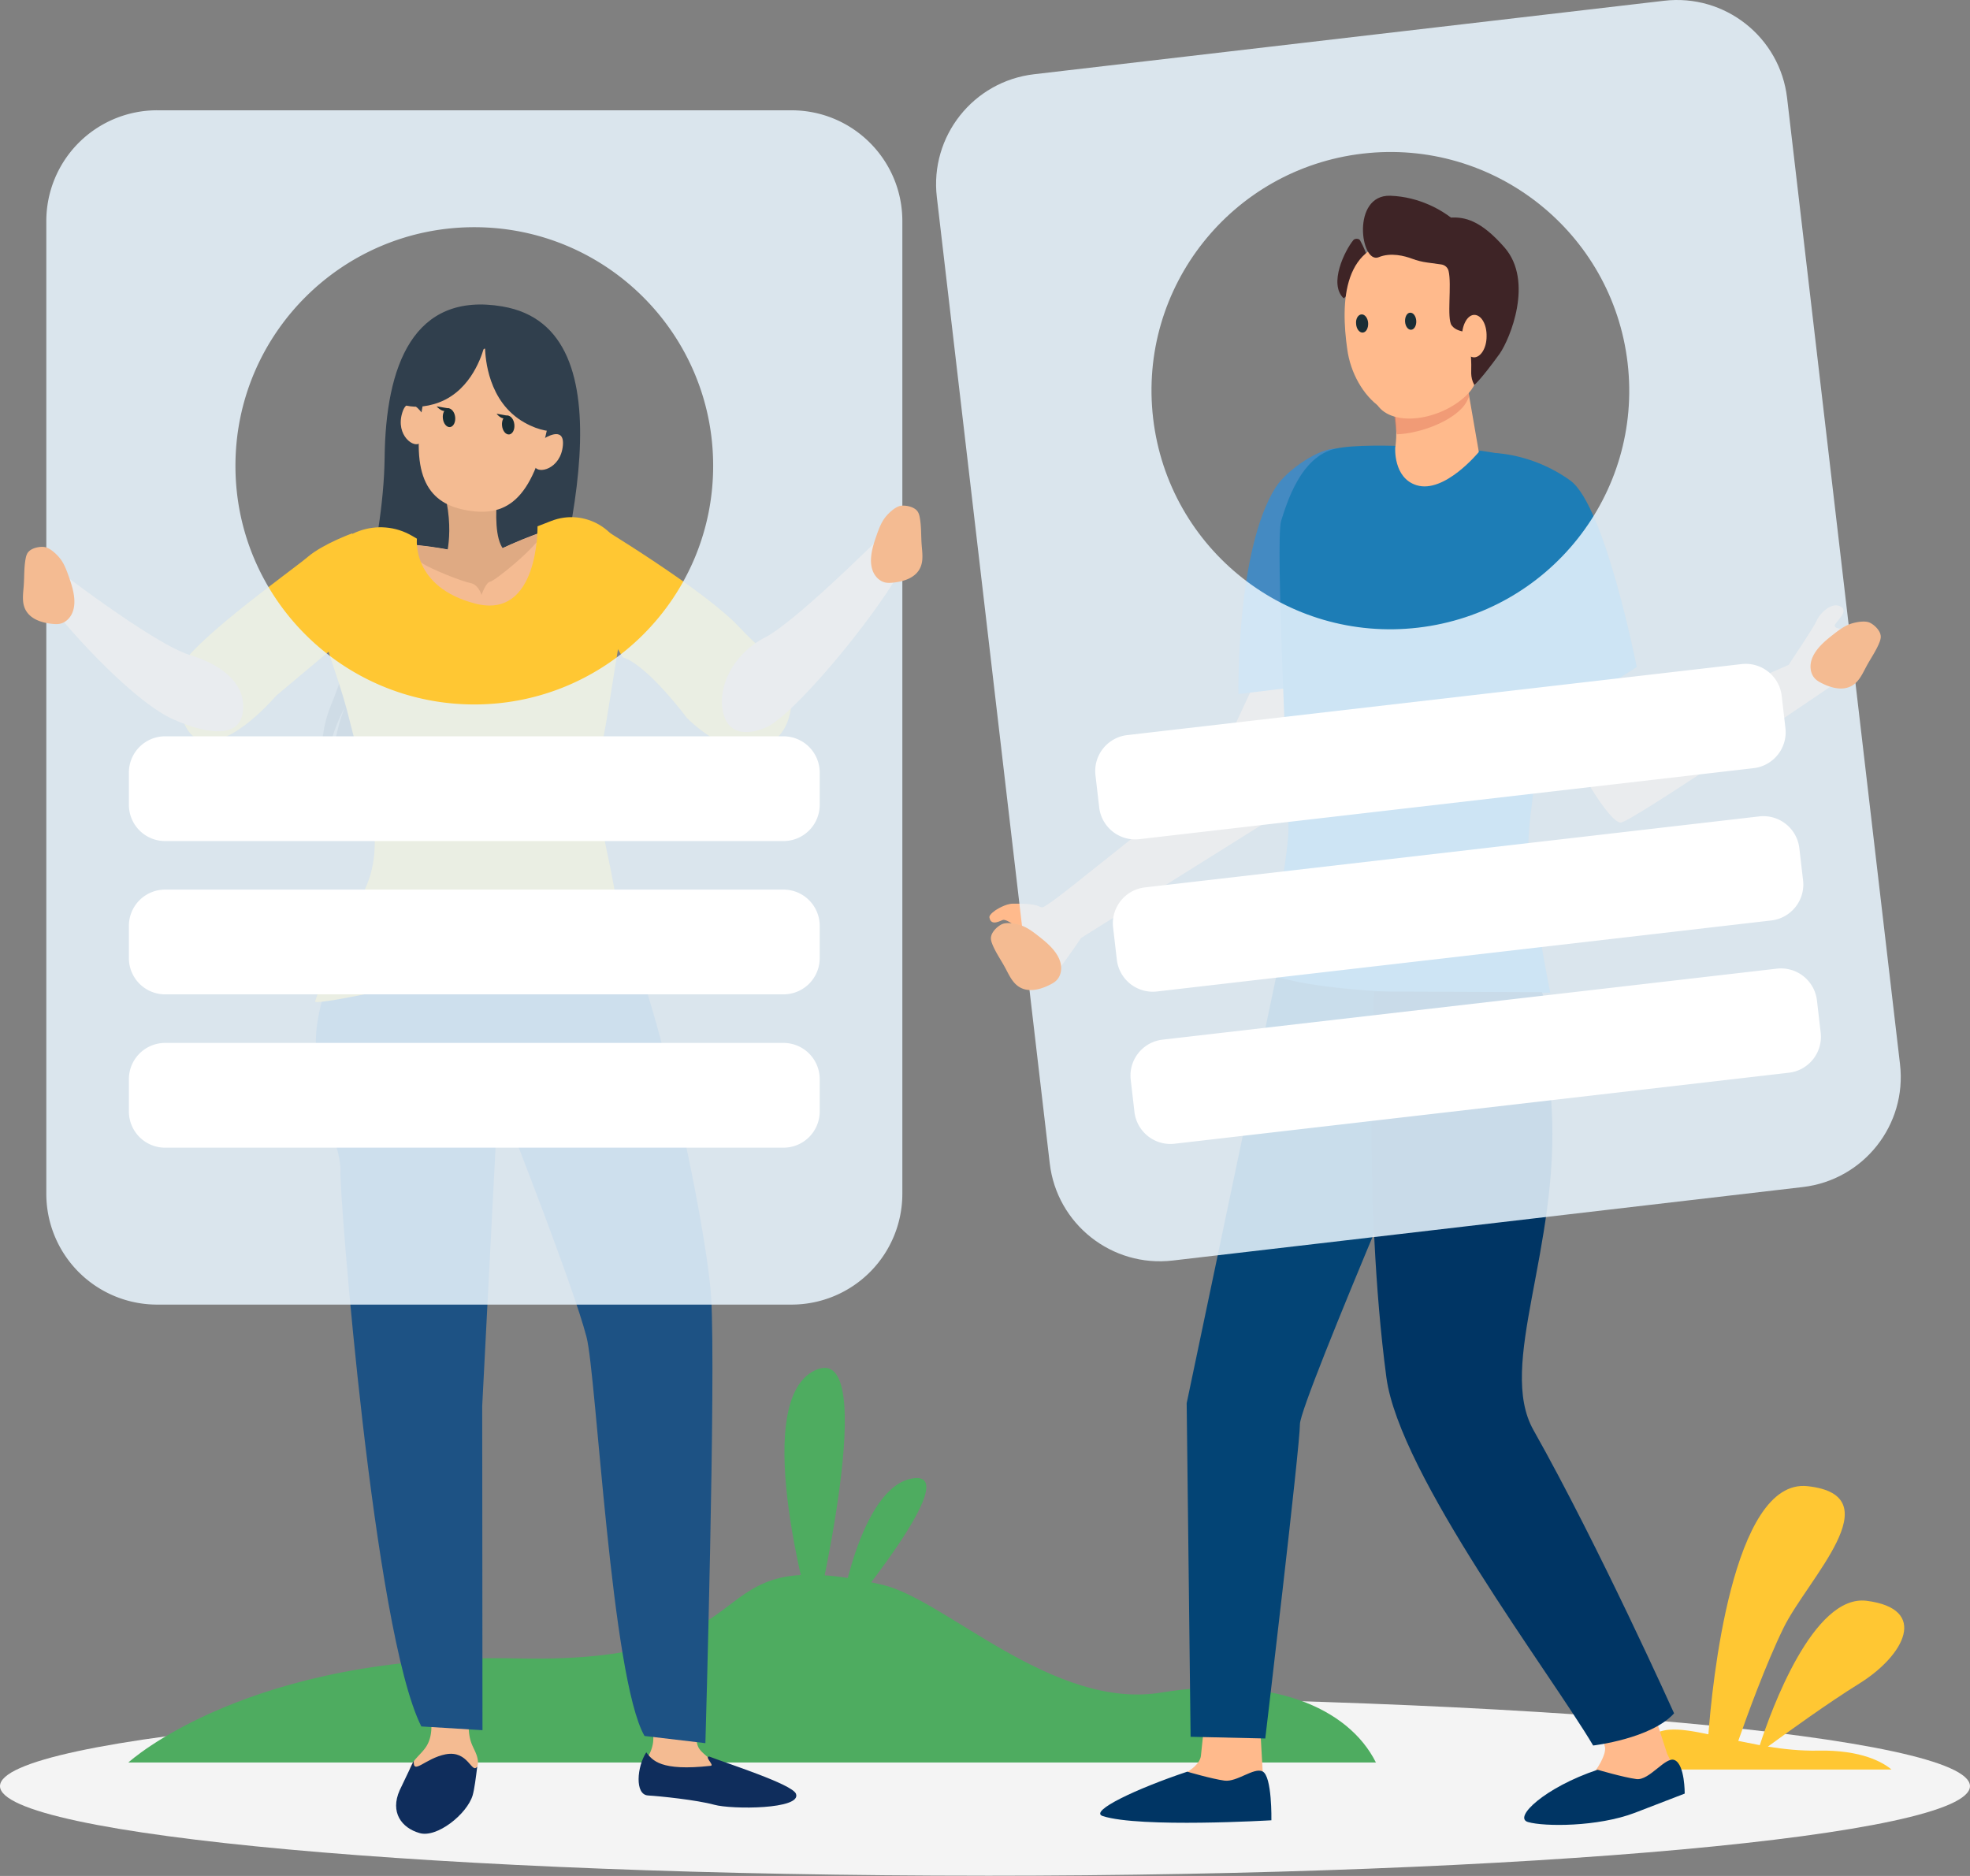
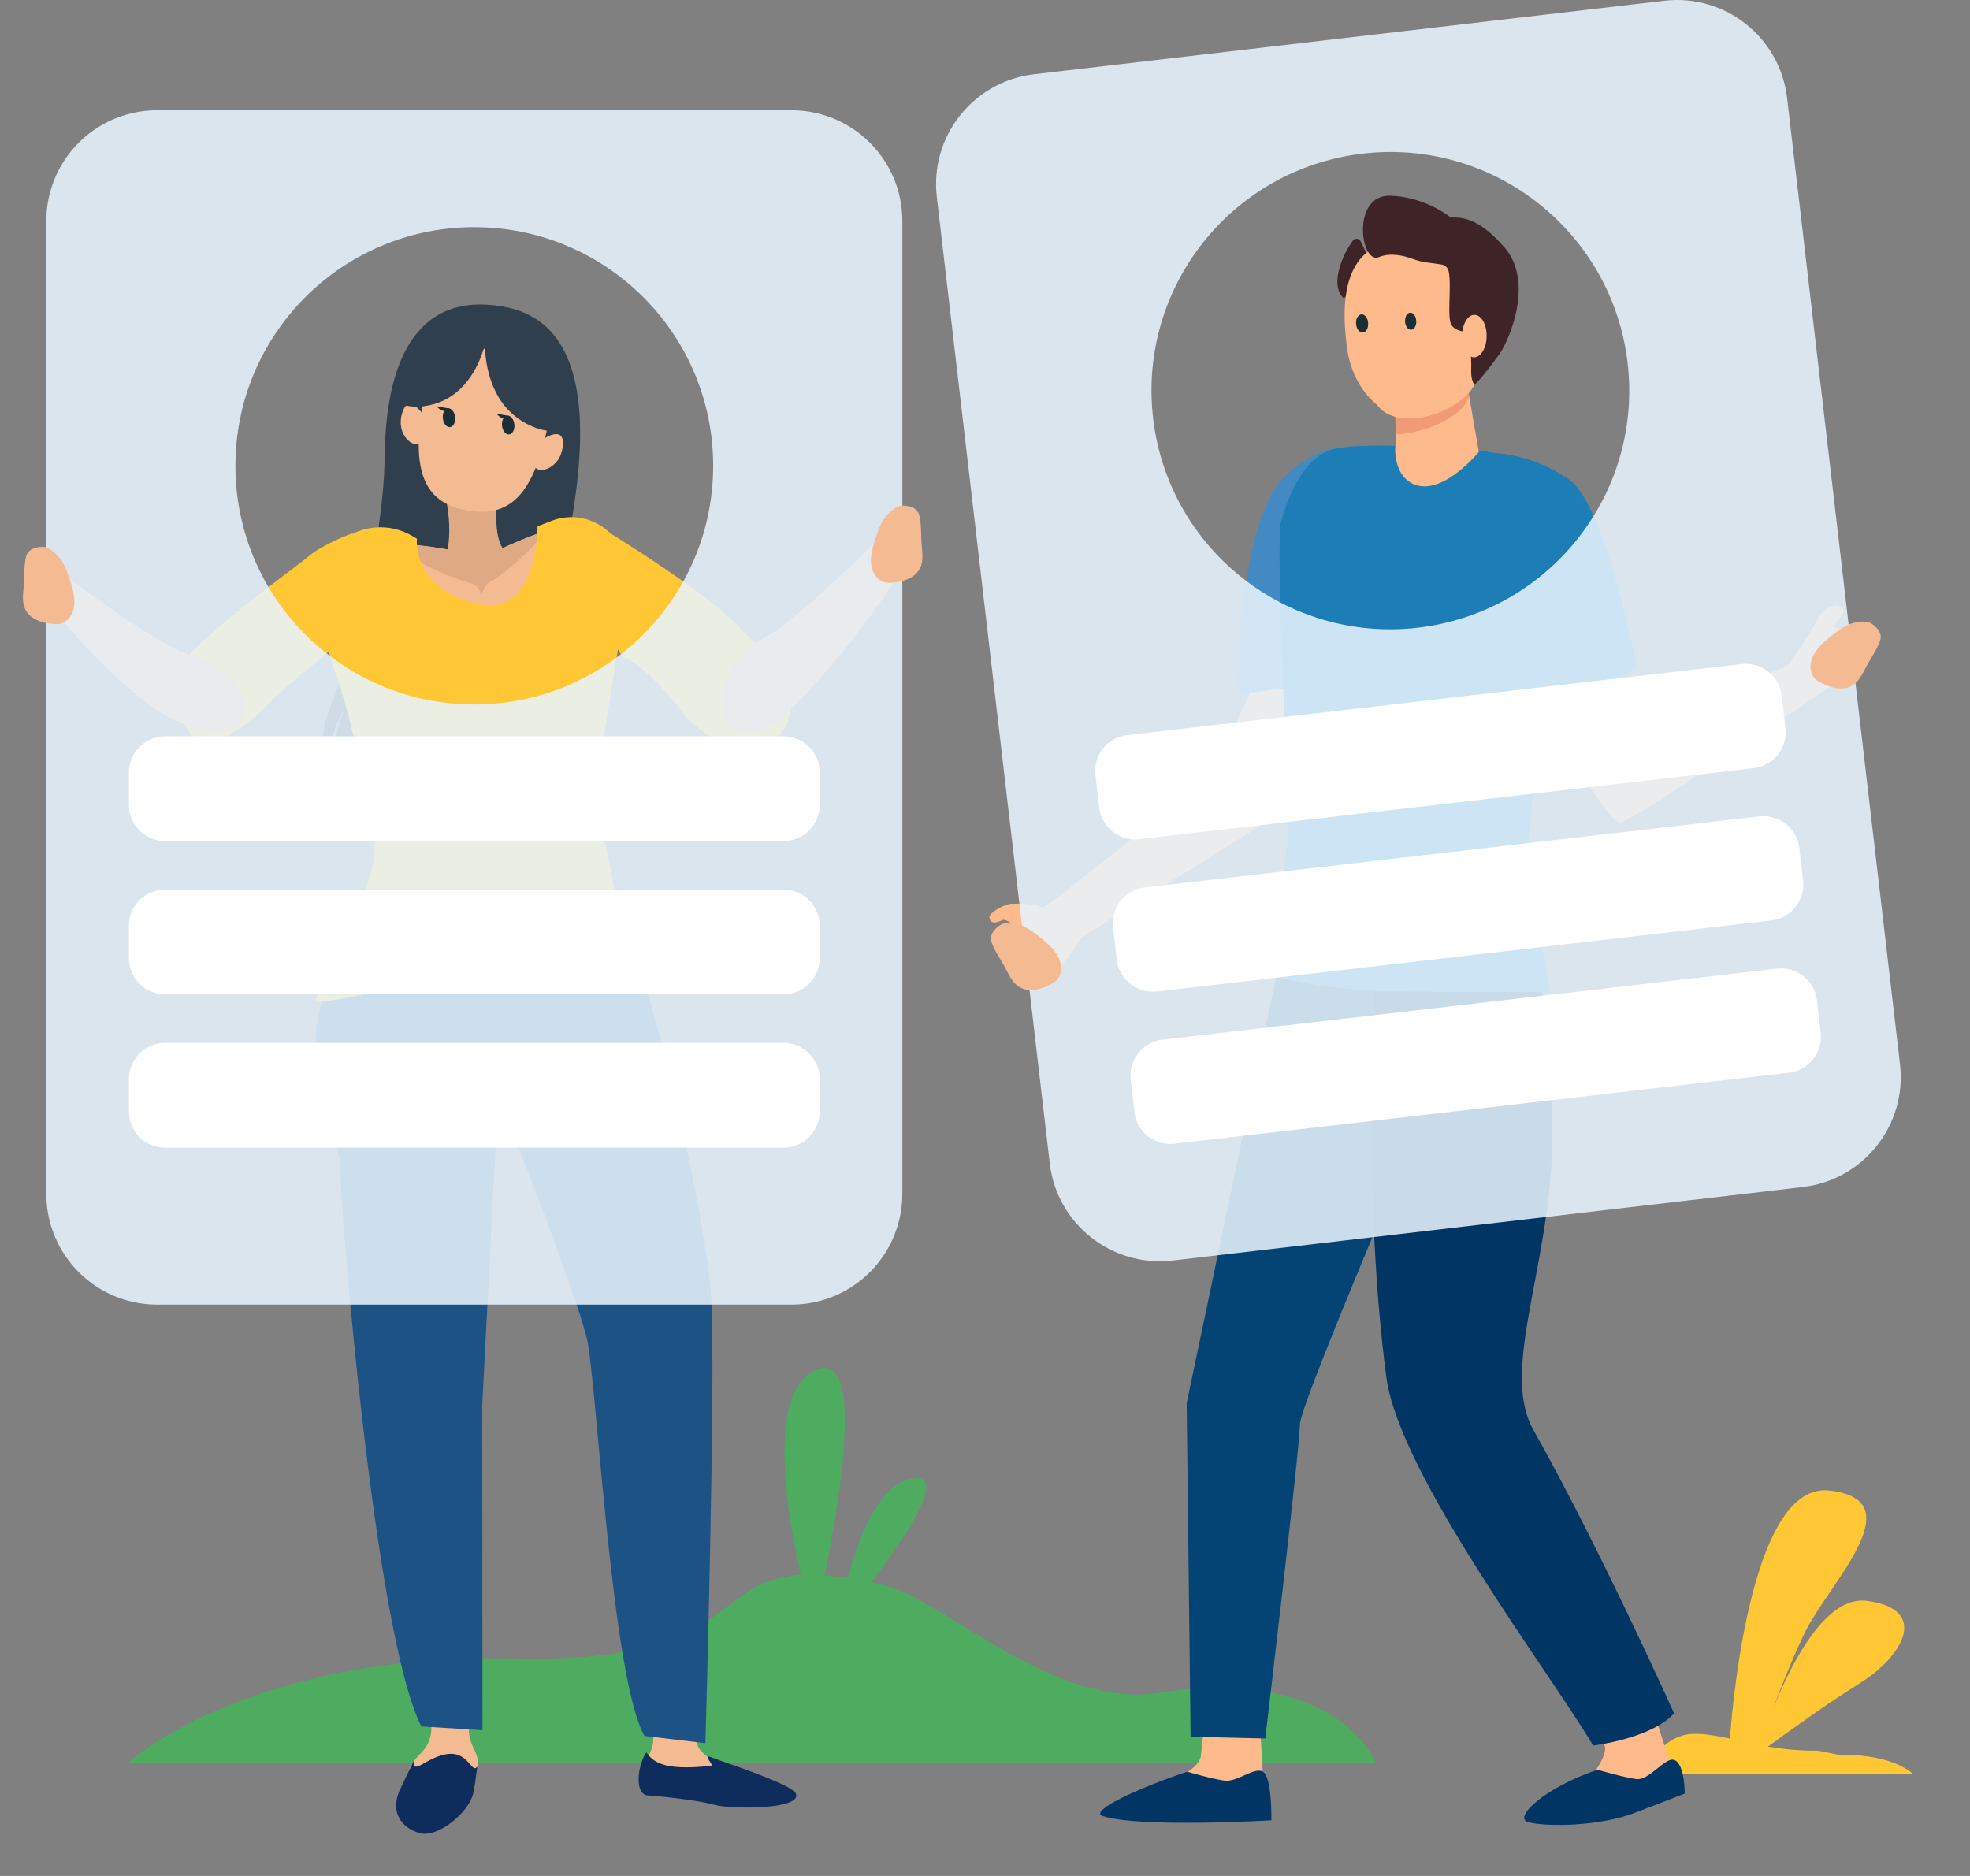
<svg xmlns="http://www.w3.org/2000/svg" xmlns:xlink="http://www.w3.org/1999/xlink" width="336" height="320" fill="none">
  <rect width="100%" height="100%" fill="#808080" stroke="none" />
  <g clip-path="url(#A)">
-     <path d="M167.997 319.96c92.782 0 167.998-6.844 167.998-15.282s-75.216-15.287-167.998-15.287S0 296.234 0 304.673s75.216 15.282 167.997 15.282v.005z" fill="#f4f4f4" />
-     <path d="M310.041 298.622c-2.889.051-5.778-.247-8.518-.684 3.281-2.393 10.083-7.333 15.66-10.801 7.586-4.738 11.896-12.709 1.174-14.077-9.104-1.122-16.298 18.719-18.209 24.631l-3.672-.731c1.468-4.204 4.697-13.1 7.735-19.305 4.11-8.357 18.647-22.532 4.11-24.143-12.921-1.466-16.345 34.356-16.938 42.321-2.595-.535-4.845-.926-6.658-.782-4.161.293-8.126 4.79-5.778 6.792h43.659c-1.37-1.173-5.042-3.375-12.581-3.226l.016.005z" fill="#ffc733" />
+     <path d="M310.041 298.622c-2.889.051-5.778-.247-8.518-.684 3.281-2.393 10.083-7.333 15.66-10.801 7.586-4.738 11.896-12.709 1.174-14.077-9.104-1.122-16.298 18.719-18.209 24.631c1.468-4.204 4.697-13.1 7.735-19.305 4.11-8.357 18.647-22.532 4.11-24.143-12.921-1.466-16.345 34.356-16.938 42.321-2.595-.535-4.845-.926-6.658-.782-4.161.293-8.126 4.79-5.778 6.792h43.659c-1.37-1.173-5.042-3.375-12.581-3.226l.016.005z" fill="#ffc733" />
    <path d="M230.829 40.952c-1.437 1.755-4.285 7.466-1.648 9.941l4.088-3.571s1.144-1.888-1.297-6.319c-.201-.36-.907-.345-1.143-.051z" fill="#3e2426" />
    <g fill="#4eac60">
      <path d="M21.891 300.644s20.444-18.781 66.379-17.751 28.684-20.376 62.26-12.555c10.762 2.521 29.095 21.456 47.583 18.369 18.487-3.036 31.824 2.47 36.562 11.937H21.891z" />
      <path d="M138.789 277.336s-11.381-38.076.206-43.582-.206 43.582-.206 43.582zm4.479-.721c-.36-.566 3.348-23.154 12.463-24.44 9.166-1.338-12.463 24.44-12.463 24.44z" />
    </g>
    <g fill="#ffba8c">
      <path d="M229.788 59.589c1.082 7.975 8.6 15.487 16.222 8.85s4.274-18.832 1.236-22.794c-3.09-3.962-7.313-4.528-7.313-4.528-11.072-.257-11.278 10.548-10.145 18.472zm-59.849 95.585s-1.37.844-1.169 1.389c.299 1.503 1.921.433 2.338.345.464-.077 1.694.69 2.024 1.122.283.417 6.01 9.251 7.524 7.234 1.503-1.97 3.748-5.274 3.748-5.274l33.844-21.199c.973-1.271 14.265-27.749 14.265-27.749l-14.28-3.632-11.546 24.713c-1.087.947-21.376 17.072-21.376 17.072s-6.829 5.557-7.524 5.573c-.602.041-.499-.721-5.016-.623-1.282.01-2.832 1.034-2.832 1.034v-.005zm35.559 137.937l-.67 6.386c-.144 1.384-2.003 2.619-2.384 2.763-4.007 1.765 13.878 9.194 13.878 5.191 0-1.049-.762-3.956-.952-5.145 0-.046-.526-9.293-.526-9.293l-9.346.098z" />
    </g>
    <path d="M188.092 309.787c6.344 2.048 28.755.716 28.755.716s.144-7.574-1.524-8.341c-1.478-.715-4.341 1.857-6.483 1.574-2.148-.288-6.345-1.523-6.345-1.523-8.584 2.861-16.88 6.767-14.403 7.574z" fill="#003564" />
    <path d="M272.453 292.741l1.298 5.325c.211 1.374-1.596 4.065-1.931 4.297-3.43 2.716 15.758 5.387 14.743 1.512-.267-1.013-1.74-3.632-2.224-4.739-.01-.046-2.863-8.855-2.863-8.855l-9.017 2.455-.006.005z" fill="#ffba8c" />
    <path d="M260.625 310.806c2.791.798 11.88.834 18.214-1.579l8.502-3.278s.041-4.909-1.699-5.701c-1.54-.746-4.305 3.524-6.54 3.226s-6.618-1.59-6.618-1.59c-8.955 2.984-14.496 8.176-11.859 8.922z" fill="#003564" />
    <path d="M249.182 175.462s-27.468 63.613-27.468 67.477-5.912 53.609-5.912 53.609l-12.735-.288-.67-56.897 15.928-75.91 7.581-3.242 23.271 15.251h.005z" fill="#034475" />
    <path d="M217.615 83.072c1.988-3.067 7.482-6.627 10.212-6.545.937-.288-1.968 11.593-1.545 19.588.35 6.565.324 20.406.324 20.406l-15.377 1.868s-.448-24.6 6.381-35.318h.005z" fill="#448ac2" />
    <path d="M227.826 76.527c-6.009 1.286-8.363 9.354-9.315 12.308-1.051 3.242 1.251 47.507 1.251 52.606s-3.908 24.538-3.908 24.538c12.4 4.863 48.545 3.355 48.545 3.355s-3.723-18.76-3.723-25.433c0-8.624 8.78-57.886 8.78-57.886s-2.909-4.286-5.53-6.195c-2.338-1.667-11.16-2.907-11.16-2.907s-18.971-1.724-24.934-.391l-.006.005z" fill="#1d7db6" />
    <path d="M237.796 69.874c.67 4.003.17 6.463.17 6.463s-.365 5.192 3.641 6.432c4.769 1.477 10.619-5.67 10.619-5.67l-1.849-10.702s-13.245-.576-12.576 3.473l-.005.005z" fill="#ffba8c" />
    <path opacity=".49" d="M238.244 74.083c3.389-.098 8.554-1.775 11.082-4.44.525-.525.907-1.194 1.241-2.002l-.19-1.194s-13.564-2.089-12.895 1.96c.237 1.621.319 3.19.767 5.675h-.005z" fill="#e37b60" />
    <path d="M238.64 43.242c-6.581 4.621-6.725 22.254-3.481 26.159 2.956 3.576 11.206 2.094 15.403-2.429 4.197-4.528 2.003-20.87 1.668-20.777 0 0-7.06-7.574-13.59-2.953z" fill="#ffba8c" />
    <path d="M235.139 43.875c2.07-.854 4.439-.221 5.731.267.814.304 1.658.515 2.518.633l2.431.334c.603.082 1.107.515 1.246 1.101.577 2.362-.345 8.109.531 9.298 1.318 1.755 4.238.432 3.563 2.969-.267.967-.319 2.084-.242 3.087.103 1.724-.257 2.598.536 4.106 0 0 1.097-.854 4.346-5.356 1.746-2.537 5.824-12.333.814-18.096-4.104-4.708-6.834-5.212-9.141-5.104-1.447-1.106-5.211-3.55-10.371-3.725-6.659-.16-5.047 11.701-1.962 10.491v-.005z" fill="#3e2426" />
    <g fill="#ffba8c">
      <path d="M251.499 53.713c1.195.046 2.096 1.667 2.05 3.669 0 2.002-.999 3.576-2.147 3.576-1.195-.046-2.096-1.667-2.05-3.669s.999-3.622 2.147-3.576zm8.606 27.599c2.703-1.204 12.539 15.935 11.54 18.405s7.771 24.935 7.771 24.935l25.645-11.238c.34-.55 4.295-6.385 4.764-7.502.453-1.163 2.456-3.226 3.985-2.511s-.103 2.059-.777 3.057 2.132.833 2.132.833-.155 7.929-2.05 9.216c0 0-34.487 23.493-36.624 23.802-1.9.263-8.034-9.951-11.458-18.333-3.471-8.366-13.379-36.902-4.923-40.658l-.005-.005z" />
    </g>
    <path d="M257.236 101.832l1.859 7.991 5.371 13.414 14.687-9.468s-5.412-27.563-11.345-31.814c-6.519-4.703-13.162-4.682-13.162-4.682l2.59 24.559z" fill="#1d7db6" />
    <g fill="#1a2e35">
      <path d="M240.505 53.342c.525-.046.999.571 1.05 1.384.047.808-.334 1.477-.86 1.523s-.999-.571-1.05-1.384c-.046-.808.335-1.523.86-1.523zm-8.302.288c.572-.046 1.097.617 1.144 1.477s-.335 1.574-.907 1.621-1.097-.617-1.143-1.477c-.098-.859.335-1.575.906-1.621z" />
    </g>
    <path d="M262.983 169.247c.443.885.741 3.416 1.663 19.758 1.396 24.06-9.367 43.808-3.1 54.937 11.211 19.887 23.982 48.315 23.982 48.315-3.903 4.338-13.801 5.49-13.801 5.49-7.292-12.328-33.066-46.174-35.27-62.809-4.058-30.61-2.044-65.805-2.044-65.805l28.57.114z" fill="#003564" />
    <g fill="#f4bb92">
      <path d="M110.522 292.89c.015.051.123.113.165.165.061.082.123.169.154.262a2.97 2.97 0 0 0 .247.592c.052.092.078.195.098.293.026.124.083.237.093.36.082 1.029.262 1.966.051 3.005a6.53 6.53 0 0 1-.582 1.672c-.267.525-.741.927-.968 1.426-.082.185-.159.38-.195.571-.052.278 0 .592-.006.875 0 .298.088.596.248.869.216.36.448.731.86.978.36.216.746.365 1.194.437.799.129 1.597.144 2.405.175l2.235.123c.433.031.84.006 1.272-.005h1.509 3.347c.381 0 .783.031 1.154-.025.17-.026.36.02.525-.016.18-.036.16-.103.119-.211a2.37 2.37 0 0 0-.129-.298c-.077-.16-.216-.288-.35-.422-.263-.268-.587-.494-.881-.741-.33-.273-.731-.504-1.035-.798-.319-.308 1.014-.535.747-.864-.093-.113-1.226-.623-1.308-.746-.649-.942-2.05-1.641-2.457-2.712-.324-.854-.278-1.78-.278-2.675v-1.709-.452c0-.062.031-.191-.015-.247-.083-.098-.361 0-.469.005h-.716c-.53 0-1.05.087-1.576.113l-1.56.067c-.396.015-.777-.031-1.169-.036-.355-.005-.71 0-1.061 0l-.422.015c-.113 0-.242-.015-.355-.015m-38.638-2.552c.458.35.458 1.281.556 1.801.134.735.232 1.476.247 2.228.021 1.198-.201 2.433-.834 3.457-.886 1.431-2.544 2.424-2.909 4.07-.057.263-.072.561.082.782.345.484 1.39.458 1.926.525 1.844.221 3.708.345 5.567.232.654-.041 1.313-.108 1.936-.309.922-.293 1.823-.931 2.091-1.909.18-.664.036-1.374-.206-2.017s-.592-1.245-.829-1.888c-.499-1.353-.505-2.81-.458-4.235v-3.905c0-.144-.021-.304-.129-.391-.072-.057-.17-.072-.263-.083-1.303-.144-2.626-.103-3.924.119l-1.674.252c-.082 0-.16.005-.237.031-.17.051-.968 1.214-.932 1.245l-.01-.005z" />
    </g>
    <path d="M53.896 178.318c.752 11.186 4.346 17.566 4.171 21.487-.175 3.875 5.634 78.503 13.796 94.69l10.428.638-.046-55.292 2.791-54.227 1.957 6.344s10.737 27.23 13.044 36.111c1.684 6.426 4.213 58.235 9.893 68.052l10.381 1.225s1.818-62.604.979-76.049c-.845-13.445-11.844-65.696-18.987-68.588l-40.837 1.652s-8.013 15.03-7.57 23.957z" fill="#1d5284" />
    <path d="M91.952 122.969l.098.407c.057.231.309.365.525.329.232-.057.371-.309.33-.52l-.098-.406c-.031-.108-.103-.201-.201-.263a.48.48 0 0 0-.324-.066c-.232.036-.386.288-.33.519z" fill="#fcc04c" />
    <path d="M94.357 135.025l.463.947c.098.211.386.288.602.175.211-.119.273-.386.175-.597l-.469-.947c-.098-.211-.386-.288-.603-.175a.46.46 0 0 0-.175.597h.005zm-13.369-12.421l.7 1.101c.309.484 1.066.057.778-.427l-.7-1.101c-.309-.463-1.087-.036-.778.427z" fill="#4ab9fa" />
    <path d="M85.726 52.277c-15.274-2.588-19.95 10.183-20.125 25.794-.196 15.611-6.092 34.834-9.141 42.212s-.757 14.469-.757 14.469-1.205-5.933 3.141-14.181c0 0-7.41 16.965 6.463 21.909 13.853 4.966 17.617.289 24.739-23.74 7.065-24.034 17.777-62.712-4.326-66.458l.005-.005z" fill="#303f4d" />
    <path d="M71.251 145.475s13.312 6.53 27.592-1.775c0 0 8.404-49.535 4.171-53.419-1.844-1.703-5.994-1.003-10.052.309-5.237 1.719-10.402 4.461-10.402 4.461s-8.481-2.243-15.367-2.3c-4.388-.057-8.111.792-8.615 3.633-1.318 7.301 12.673 49.092 12.673 49.092z" fill="#f4bb92" />
    <g fill="#dfaa83">
      <path d="M66.786 92.828c2.951.041 3.219 2.3 6.015 3.71s6.211 2.65 7.508 2.938c1.318.273 1.823 2.007 1.823 2.007s.736-2.166 1.473-2.259c.721-.098 7.647-5.562 9.316-8.598-5.237 1.719-10.402 4.461-10.402 4.461s-8.481-2.243-15.367-2.3c-.211 0-.366.036-.366.036v.005z" />
      <path d="M85.629 78.709s-2.698 13.177.798 15.513c0 0-3.358 4.713-10.341.772 0 0 2.055-6.684-1.844-15.395-2.601-5.814 11.391-.89 11.391-.89h-.005z" />
    </g>
    <g fill="#f4bb92">
      <path d="M72.044 70.553s-2.389-3.535-3.435-.154c-1.205 3.905 2.117 6.221 3.064 5.099.968-1.142.371-4.945.371-4.945zm20.722 4.271s3.553-2.356 3.239 1.158c-.371 4.075-4.326 4.965-4.794 3.555s1.55-4.713 1.55-4.713h.005z" />
      <path d="M79.243 86.977c-6.576-1.297-9.45-6.298-6.906-19.125 1.318-6.627 5.49-10.008 12.864-8.577 7.374 1.451 9.661 6.123 8.363 12.73-2.719 13.795-7.508 16.306-14.321 14.973z" />
    </g>
    <path d="M71.189 61.281c.757-2.125 2.446-3.787 4.619-4.404 1.318-.365 2.91-.463 4.717.113 1.009-.098 1.689.407 2.117.947.021 0 .036.02.057.02l.639-.196c.309-.154.659-.252 1.045-.231 2.642-.463 4.717.098 6.288.983 2.194 1.235 3.589 3.499 3.842 5.989.525 4.965 3.337 8.269 3.337 8.269s-3.203 2.243-8.404-.695c-6.288-3.535-6.638-11.165-6.715-12.555-.021-.021-.041-.057-.057-.077-.077.036-.134.098-.211.154-.484 1.585-2.503 7.631-8.44 9.334-5.139 1.466-7.452-1.158-7.452-1.158s3.126-2.279 4.619-6.488v-.005z" fill="#303f4d" />
    <g fill="#ffc733">
      <path d="M101.958 133.229c.047-3.622 1.009-7.306 1.581-10.882l1.581-9.838 2.055-12.766c0-.015.01-.036.01-.057l-.381-3.164c-.736-6.118-7.055-9.9-12.802-7.651l-2.323.906s.288 16.018-10.634 13.178c-10.907-2.841-9.934-11.068-9.934-11.068l-.798-.468c-5.763-3.38-13.178-.725-15.485 5.541-1.092 12.174 2.06 14.634 4.908 26.355 2.034 8.382 6.339 18.95 2.894 27.461-2.142 5.294-6.777 13.306-8.883 20.036-.458 1.471 53.958-11.382 53.958-11.382-2.291-2.788-2.827-7.563-3.517-10.97-.989-4.883-2.292-10.203-2.235-15.194v-.031l.005-.005z" />
      <path d="M34.549 126.231c-3.378-.154-4.774-6.879-4.31-11.186.469-4.306 19.589-17.751 22.231-20.031 2.657-2.259 7.596-4.034 7.596-4.034s5.273 10.965-2.858 19.213l-10.124 8.5s-7.56 8.933-12.539 7.538h.005zm90.547 1.446c-4.656-1.744-7.952-5.227-7.952-5.227s-6.699-9.015-10.901-10.307c0 0-9.424-14.438-4.872-22.86 0 0 18.606 11.192 24.6 17.572 6.015 6.38 10.541 8.392 8.626 15.4-1.895 7.003-9.501 5.423-9.501 5.423z" />
    </g>
    <g fill="#1a2e35">
      <path d="M77.631 71.135c.098.89-.293 1.641-.875 1.719-.582.057-1.128-.597-1.221-1.487-.098-.89.294-1.641.876-1.719.561-.036 1.123.617 1.22 1.487z" />
      <path d="M76.663 69.684l-2.194-.365s1.282 1.528 2.194.365zm11.062 2.706c.098.89-.294 1.641-.876 1.719-.582.057-1.128-.597-1.22-1.487-.098-.89.293-1.641.875-1.719.582-.057 1.123.597 1.221 1.487z" />
      <path d="M86.772 70.939l-2.075-.365s1.143 1.523 2.075.365z" />
    </g>
    <g fill="#0f2d5c">
      <path d="M110.558 306.273c1.905.103 8.275.757 11.262 1.58s14.97.808 13.94-1.868c-.618-1.646-11.931-5.233-14.815-6.365-.819.098.958 1.513.268 1.59-8.6.962-9.934-.957-10.985-2.295-1.581 2.377-2.018 7.266.33 7.353v.005zm-29.163-4.914c-.994 1.297-1.499-2.84-5.376-2.114-3.548.694-5.623 3.642-5.443 1.095l-2.405 5.038c-1.684 3.776.335 6.421 3.358 7.296 2.961.911 8.116-3.216 9.084-6.421.309-1.091.536-2.938.783-4.889v-.005z" />
    </g>
    <g fill="#f4bb92">
      <path d="M29.858 122.841c-6.386-2.619-17.19-14.114-22.231-20.777l.762-5.959s17.627 13.687 23.992 15.616c6.339 1.945 9.81 5.568 8.986 10.049-1.107 6.005-11.504 1.065-11.504 1.065l-.005.006zm101.567.838c-1.226.767-6.34 2.882-7.874-1.399-1.535-4.307 1.076-10.543 6.978-13.579s23.688-21.116 23.688-21.116v8.588c-3.77 7.445-16.978 23.803-22.787 27.507h-.005z" />
    </g>
    <g opacity=".87">
      <path d="M134.993 18.812H26.804A18.9 18.9 0 0 0 7.899 37.7v165.949a18.9 18.9 0 0 0 18.904 18.888h108.194a18.9 18.9 0 0 0 18.905-18.888V37.705c0-10.435-8.466-18.889-18.905-18.889l-.005-.005zM80.896 120.165c-22.499 0-40.739-18.225-40.739-40.705s18.24-40.705 40.739-40.705 40.739 18.225 40.739 40.705-18.24 40.705-40.739 40.705z" fill="#e7f4fd" />
    </g>
    <g fill="#f4bb92">
      <path d="M156.189 86.911c.093.077.18.159.252.252.258.324.366.741.438 1.147.273 1.482.206 3 .309 4.497.067.916.196 1.837.108 2.753-.257 2.655-2.647 3.597-5.005 3.828-.423.041-.855.067-1.272-.021-.943-.196-1.71-.942-2.096-1.827s-.433-1.878-.314-2.835c.149-1.209.54-2.377.947-3.53.371-1.039.773-2.11 1.468-2.979.566-.705 1.725-1.811 2.657-1.924.752-.093 1.859.108 2.503.633l.005.005zM5.052 93.944a1.67 1.67 0 0 0-.252.252c-.257.324-.366.741-.438 1.147-.273 1.482-.206 3-.309 4.497-.067.916-.196 1.837-.108 2.753.257 2.655 2.647 3.596 5.005 3.828.422.041.855.067 1.272-.021.942-.195 1.71-.942 2.096-1.827s.433-1.878.314-2.835c-.149-1.209-.541-2.377-.947-3.529-.371-1.039-.772-2.11-1.468-2.979-.566-.705-1.725-1.811-2.657-1.924-.752-.093-1.859.108-2.503.633l-.005.005z" />
    </g>
    <g fill="#fff">
      <path d="M133.629 125.599H28.164a6.18 6.18 0 0 0-6.18 6.174v5.521a6.18 6.18 0 0 0 6.18 6.174h105.465a6.18 6.18 0 0 0 6.179-6.174v-5.521a6.18 6.18 0 0 0-6.179-6.174z" />
      <use xlink:href="#B" />
      <path d="M133.629 177.901H28.164a6.18 6.18 0 0 0-6.18 6.175v5.521a6.18 6.18 0 0 0 6.18 6.174h105.465a6.18 6.18 0 0 0 6.179-6.174v-5.521a6.18 6.18 0 0 0-6.179-6.175z" />
    </g>
    <g opacity=".87">
      <path d="M283.834.129L176.371 12.663c-10.372 1.209-17.798 10.589-16.587 20.952l19.259 164.832c1.21 10.362 10.598 17.782 20.97 16.573l107.463-12.534c10.371-1.209 17.797-10.589 16.587-20.952l-19.26-164.832C303.593 6.339 294.205-1.081 283.834.129zm-41.97 106.936c-22.35 2.609-42.577-13.383-45.188-35.709-2.611-22.331 13.394-42.542 35.738-45.151s42.578 13.383 45.189 35.709c2.611 22.331-13.395 42.542-35.739 45.151z" fill="#e7f4fd" />
    </g>
    <g fill="#fff">
      <path d="M297.035 113.28l-104.766 12.112c-3.391.392-5.821 3.456-5.429 6.843l.635 5.485a6.18 6.18 0 0 0 6.849 5.424l104.766-12.112c3.391-.392 5.821-3.456 5.429-6.843l-.635-5.485a6.18 6.18 0 0 0-6.849-5.424zm3.009 25.982l-104.766 12.111c-3.39.392-5.82 3.456-5.428 6.844l.635 5.484a6.18 6.18 0 0 0 6.849 5.424L302.1 157.013c3.39-.392 5.821-3.456 5.428-6.843l-.635-5.485a6.18 6.18 0 0 0-6.849-5.423zm3.004 25.97l-104.766 12.112c-3.39.392-5.82 3.456-5.428 6.843l.635 5.485a6.18 6.18 0 0 0 6.849 5.424l104.766-12.112c3.39-.392 5.821-3.456 5.428-6.843l-.635-5.485a6.18 6.18 0 0 0-6.849-5.424z" />
    </g>
    <g fill="#f4bb92">
      <path d="M169.095 159.548a2.13 2.13 0 0 0-.078.344c-.041.412.093.819.247 1.204.567 1.395 1.448 2.635 2.163 3.957.438.808.824 1.657 1.396 2.377 1.648 2.1 4.171 1.606 6.282.53.382-.195.757-.406 1.061-.705.69-.668.932-1.713.783-2.665s-.649-1.816-1.262-2.557c-.777-.942-1.735-1.713-2.703-2.465-.87-.679-1.787-1.358-2.843-1.718-.855-.288-2.43-.597-3.275-.191-.685.33-1.509 1.091-1.771 1.878v.011zm151.6-51.439a2.06 2.06 0 0 1 .077.345c.042.412-.092.818-.247 1.204-.566 1.395-1.447 2.635-2.163 3.957-.437.808-.824 1.657-1.395 2.377-1.648 2.099-4.171 1.605-6.283.53-.381-.195-.757-.406-1.061-.705-.69-.669-.932-1.713-.782-2.665s.649-1.816 1.261-2.557c.778-.942 1.736-1.714 2.704-2.465.87-.679 1.787-1.358 2.843-1.719.854-.288 2.43-.596 3.275-.19.685.329 1.509 1.091 1.771 1.878v.01z" />
    </g>
  </g>
  <defs>
    <clipPath id="A">
      <path fill="#fff" d="M0 0h336v319.96H0z" />
    </clipPath>
    <path id="B" d="M133.629 151.747H28.164a6.18 6.18 0 0 0-6.18 6.175v5.521a6.18 6.18 0 0 0 6.18 6.174h105.465a6.18 6.18 0 0 0 6.179-6.174v-5.521a6.18 6.18 0 0 0-6.179-6.175z" />
  </defs>
</svg>